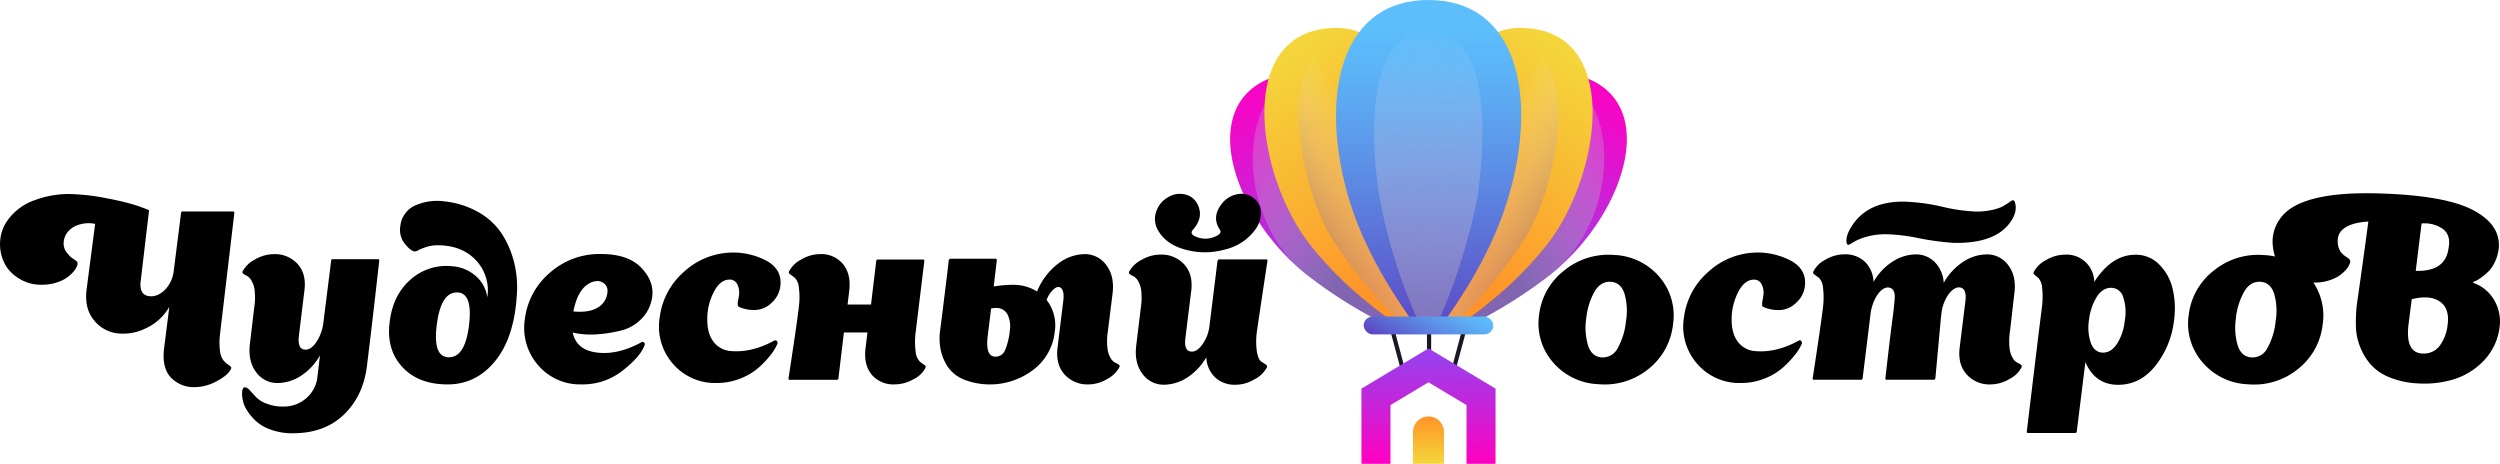
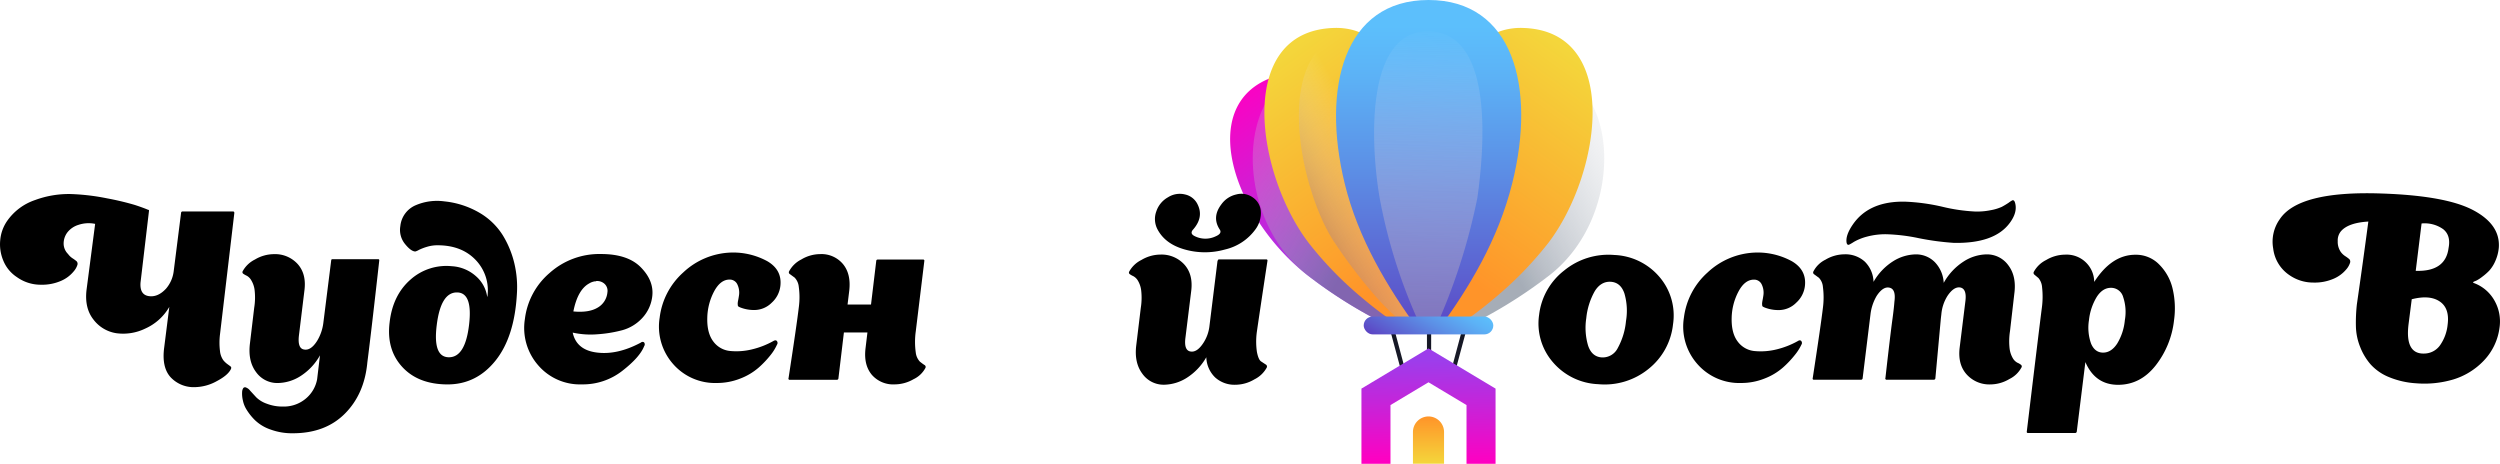
<svg xmlns="http://www.w3.org/2000/svg" xmlns:xlink="http://www.w3.org/1999/xlink" viewBox="0 0 752.31 139.55">
  <defs>
    <style>.cls-1{isolation:isolate;}.cls-2{fill:url(#linear-gradient);}.cls-11,.cls-3,.cls-5,.cls-7,.cls-9{opacity:0.63;mix-blend-mode:multiply;}.cls-3{fill:url(#linear-gradient-2);}.cls-4{fill:url(#linear-gradient-3);}.cls-5{fill:url(#linear-gradient-4);}.cls-6{fill:url(#linear-gradient-5);}.cls-7{fill:url(#linear-gradient-6);}.cls-8{fill:url(#linear-gradient-7);}.cls-9{fill:url(#linear-gradient-8);}.cls-10{fill:url(#linear-gradient-9);}.cls-11{fill:url(#linear-gradient-10);}.cls-12{fill:url(#linear-gradient-11);}.cls-13{fill:url(#linear-gradient-12);}.cls-14{fill:url(#linear-gradient-13);}.cls-15{fill:url(#linear-gradient-14);}.cls-16{fill:url(#linear-gradient-15);}.cls-17{fill:url(#linear-gradient-16);}</style>
    <linearGradient id="linear-gradient" x1="1016.21" y1="23.99" x2="978.81" y2="74.53" gradientTransform="matrix(-1, 0, 0, 1, 1390.95, 0)" gradientUnits="userSpaceOnUse">
      <stop offset="0.01" stop-color="#ff00c1" />
      <stop offset="0.43" stop-color="#d41bd3" />
      <stop offset="1" stop-color="#9d3deb" />
    </linearGradient>
    <linearGradient id="linear-gradient-2" x1="1036.22" y1="31.08" x2="976.09" y2="63.07" gradientTransform="matrix(-1, 0, 0, 1, 1390.95, 0)" gradientUnits="userSpaceOnUse">
      <stop offset="0" stop-color="#fff" stop-opacity="0" />
      <stop offset="1" stop-color="#727d8d" />
    </linearGradient>
    <linearGradient id="linear-gradient-3" x1="487.11" y1="23.99" x2="449.7" y2="74.53" gradientTransform="matrix(1, 0, 0, 1, 0, 0)" xlink:href="#linear-gradient" />
    <linearGradient id="linear-gradient-4" x1="507.11" y1="31.08" x2="446.99" y2="63.07" gradientTransform="matrix(1, 0, 0, 1, 0, 0)" xlink:href="#linear-gradient-2" />
    <linearGradient id="linear-gradient-5" x1="961.5" y1="76.66" x2="1004.68" y2="16.91" gradientTransform="matrix(-1, 0, 0, 1, 1390.95, 0)" gradientUnits="userSpaceOnUse">
      <stop offset="0" stop-color="#ff9429" />
      <stop offset="1" stop-color="#f4d63b" />
    </linearGradient>
    <linearGradient id="linear-gradient-6" x1="971.38" y1="53.45" x2="999.19" y2="69.81" gradientTransform="matrix(-1, 0, 0, 1, 1390.95, 0)" gradientUnits="userSpaceOnUse">
      <stop offset="0" stop-color="#fff" stop-opacity="0" />
      <stop offset="1" stop-color="#986464" />
    </linearGradient>
    <linearGradient id="linear-gradient-7" x1="432.4" y1="76.66" x2="475.58" y2="16.91" gradientTransform="matrix(1, 0, 0, 1, 0, 0)" xlink:href="#linear-gradient-5" />
    <linearGradient id="linear-gradient-8" x1="442.27" y1="53.45" x2="470.08" y2="69.81" gradientTransform="matrix(1, 0, 0, 1, 0, 0)" xlink:href="#linear-gradient-6" />
    <linearGradient id="linear-gradient-9" x1="430.97" y1="101.65" x2="430.97" y2="7.92" gradientUnits="userSpaceOnUse">
      <stop offset="0" stop-color="#5c43c3" />
      <stop offset="0.15" stop-color="#5c5acd" />
      <stop offset="0.55" stop-color="#5c90e6" />
      <stop offset="0.84" stop-color="#5cb2f6" />
      <stop offset="1" stop-color="#5cbffc" />
    </linearGradient>
    <linearGradient id="linear-gradient-10" x1="429.14" y1="94.46" x2="431.88" y2="6.87" gradientUnits="userSpaceOnUse">
      <stop offset="0" stop-color="#988fba" />
      <stop offset="1" stop-color="#fff" stop-opacity="0" />
    </linearGradient>
    <linearGradient id="linear-gradient-11" x1="429.4" y1="105.16" x2="430.68" y2="105.16" gradientUnits="userSpaceOnUse">
      <stop offset="0" stop-color="#1a1d29" />
      <stop offset="1" stop-color="#121322" />
    </linearGradient>
    <linearGradient id="linear-gradient-12" x1="436.31" y1="105.25" x2="442.43" y2="105.25" xlink:href="#linear-gradient-11" />
    <linearGradient id="linear-gradient-13" x1="898.18" y1="105.25" x2="904.3" y2="105.25" gradientTransform="matrix(-1, 0, 0, 1, 1321.46, 0)" xlink:href="#linear-gradient-11" />
    <linearGradient id="linear-gradient-14" x1="429.69" y1="139.53" x2="430.18" y2="108.54" gradientTransform="matrix(1, 0, 0, 1, 0, 0)" xlink:href="#linear-gradient" />
    <linearGradient id="linear-gradient-15" x1="430.92" y1="139.55" x2="430.92" y2="125.36" gradientUnits="userSpaceOnUse">
      <stop offset="0" stop-color="#f4d63b" />
      <stop offset="1" stop-color="#ff9429" />
    </linearGradient>
    <linearGradient id="linear-gradient-16" x1="424.32" y1="107.55" x2="435.42" y2="88.33" xlink:href="#linear-gradient-9" />
  </defs>
  <g class="cls-1">
    <g id="OBJECTS">
      <path class="cls-2" d="M394.39,82.74a142.09,142.09,0,0,0,27.37,16.63h8.09c-1.62-5.87-5-18.25-9.39-35.7-4-15.83-14.15-44.12-30.34-41.86C359.07,26.13,370.46,63.9,394.39,82.74Z" transform="translate(-1.05)" />
      <path class="cls-3" d="M394.39,82.74a142.09,142.09,0,0,0,27.37,16.63h8.09c-1.62-5.87-5-18.25-9.39-35.7-4-15.83-7.9-41.45-24.28-41.55C374.28,22,370.46,63.9,394.39,82.74Z" transform="translate(-1.05)" />
-       <path class="cls-4" d="M440.08,99.37a142.09,142.09,0,0,0,27.37-16.63c23.93-18.84,35.31-56.61,4.26-60.93-16.18-2.26-26.31,26-30.33,41.86C437,81.12,433.61,93.5,432,99.37Z" transform="translate(-1.05)" />
      <path class="cls-5" d="M440.08,99.37a142.09,142.09,0,0,0,27.37-16.63C491.38,63.9,487.56,22,465.66,22.12c-16.38.1-20.26,25.72-24.28,41.55C437,81.12,433.61,93.5,432,99.37Z" transform="translate(-1.05)" />
      <path class="cls-6" d="M411.38,90a110.58,110.58,0,0,0,12.81,9.33h6.34c-1.62-15.91-3.09-31.85-4.51-47.75-1.26-14.19-2.39-38.08-17.62-42.48a19.51,19.51,0,0,0-5.94-.69c-29.79.9-23.46,44-7.56,64.74A108.54,108.54,0,0,0,411.38,90Z" transform="translate(-1.05)" />
      <path class="cls-7" d="M415.51,89.76a92.8,92.8,0,0,0,10.21,9.61h4.81c-1.62-15.91-3.09-31.85-4.51-47.75-1.26-14.19-2.39-38.08-17.62-42.48C382.29,13.7,392.5,58.54,403,73.5A159.48,159.48,0,0,0,415.51,89.76Z" transform="translate(-1.05)" />
      <path class="cls-8" d="M437.64,99.37A109.85,109.85,0,0,0,450.46,90a109,109,0,0,0,16.48-16.85c15.9-20.79,22.23-63.84-7.56-64.74a19.51,19.51,0,0,0-5.94.69c-15.23,4.4-16.36,28.29-17.62,42.48-1.42,15.9-2.89,31.84-4.51,47.75Z" transform="translate(-1.05)" />
-       <path class="cls-9" d="M436.12,99.37a92.8,92.8,0,0,0,10.21-9.61A159.48,159.48,0,0,0,458.8,73.5c10.54-15,20.75-59.8-5.36-64.36-15.23,4.4-16.36,28.29-17.62,42.48-1.42,15.9-2.89,31.84-4.51,47.75Z" transform="translate(-1.05)" />
      <path class="cls-10" d="M428,99.37h5.77c9.44-12.83,18.12-27.26,22.35-44.23C463.4,26.14,456.32,0,430.92,0s-32.25,26.29-25.24,55.14C409.76,71.91,418.64,86.57,428,99.37Z" transform="translate(-1.05)" />
      <path class="cls-11" d="M429.1,99.37h3.63a183.36,183.36,0,0,0,12.9-39.86c2.31-16.44,4.65-49.81-14.71-50.07s-17.34,34.77-14.71,50.07A161.67,161.67,0,0,0,429.1,99.37Z" transform="translate(-1.05)" />
      <polygon class="cls-12" points="429.4 97.22 429.41 113.11 430.65 113.11 430.68 97.22 429.4 97.22" />
      <polygon class="cls-13" points="440.51 97.22 436.31 112.93 437.5 113.29 441.83 97.22 440.51 97.22" />
      <polygon class="cls-14" points="417.76 97.22 422.09 113.29 423.28 112.93 419.09 97.22 417.76 97.22" />
      <polygon class="cls-15" points="450.05 116.94 450.05 139.56 441.31 139.56 441.31 121.89 429.87 115.04 418.43 121.89 418.43 139.56 409.69 139.56 409.69 116.94 429.87 104.85 450.05 116.94" />
      <path class="cls-16" d="M435.6,139.55h-9.36V130a4.68,4.68,0,0,1,4.68-4.68h0A4.69,4.69,0,0,1,435.6,130Z" transform="translate(-1.05)" />
      <rect class="cls-17" x="410.37" y="95.26" width="39" height="5.37" rx="2.69" />
      <path d="M71.57,64.06l-4.32,36.57a20.29,20.29,0,0,0,0,5,5.76,5.76,0,0,0,1,2.77,6.84,6.84,0,0,0,1.26,1.19c.4.29.72.52.93.69s.25.42.11.75c-.58,1.25-2,2.47-4.28,3.67a14,14,0,0,1-6.52,1.8,9.5,9.5,0,0,1-7.38-3q-2.7-3-1.91-8.93L52,92.35a15.77,15.77,0,0,1-7.23,6.52,15.19,15.19,0,0,1-8.71,1.4,10.63,10.63,0,0,1-6.88-4.1q-2.73-3.45-2.09-8.93l2.59-19.87a9.58,9.58,0,0,0-5,.29,6.75,6.75,0,0,0-3.35,2.27A5.56,5.56,0,0,0,20.2,73.2a4.43,4.43,0,0,0,1.33,3.24,5,5,0,0,0,1.37,1.3,11.06,11.06,0,0,1,1.22.9,1.11,1.11,0,0,1,.22,1.08,5.51,5.51,0,0,1-1.16,2,10.06,10.06,0,0,1-3.63,2.74,14.35,14.35,0,0,1-6.3,1.22,12.28,12.28,0,0,1-7.13-2.3,10.77,10.77,0,0,1-4.07-4.94,12.65,12.65,0,0,1-.93-6.22,12,12,0,0,1,2.05-5.69,16.79,16.79,0,0,1,8.46-6.34,29.31,29.31,0,0,1,10.65-1.8,65.47,65.47,0,0,1,11,1.3,82.13,82.13,0,0,1,8.39,2q2.63.87,3.93,1.44h.07l.21.08s0,.14,0,.28L43.34,85q-.29,3.67,2.45,4.1T51,86.88a9.86,9.86,0,0,0,2.3-5.11l2.23-17.64a.5.5,0,0,1,.36-.5H71.28A.46.46,0,0,1,71.57,64.06Z" transform="translate(-1.05)" />
      <path d="M111.6,109q-.87,9.57-6.77,15.48t-15.69,5.9a18.76,18.76,0,0,1-6.66-1.12,12.69,12.69,0,0,1-4.65-2.77,16.54,16.54,0,0,1-2.55-3.17,8.21,8.21,0,0,1-1.12-2.73,8.88,8.88,0,0,1-.25-2.63,2.33,2.33,0,0,1,.36-1.19.69.69,0,0,1,.68-.21,2.84,2.84,0,0,1,1.37,1l1.84,2a8.46,8.46,0,0,0,3.13,1.91,13,13,0,0,0,4.89.87,10.23,10.23,0,0,0,6.88-2.38,9.88,9.88,0,0,0,3.42-5.83l.86-7.2a17.53,17.53,0,0,1-6,6.33,13,13,0,0,1-6.66,2,7.84,7.84,0,0,1-6.59-3.31q-2.47-3.31-1.83-8.57l1.29-10.8a19.28,19.28,0,0,0,.11-5.36,7.41,7.41,0,0,0-1-2.88A3.6,3.6,0,0,0,75.35,83a7,7,0,0,1-1.08-.61.58.58,0,0,1-.18-.79,8.48,8.48,0,0,1,3.67-3.5,11.27,11.27,0,0,1,5.69-1.62,9.18,9.18,0,0,1,7.2,3c1.77,2,2.45,4.65,2,8L91,101q-.44,3.9,1.58,4.18c1.35.24,2.64-.62,3.89-2.59a13.58,13.58,0,0,0,1.87-5.33l2.38-18.94A.34.34,0,0,1,101,78h13.89c.19,0,.29.12.29.36Q112.83,99.42,111.6,109Z" transform="translate(-1.05)" />
      <path d="M134.78,60.6a26.12,26.12,0,0,1,10.66,3.49,20.33,20.33,0,0,1,6.95,6.77,29,29,0,0,1,3.45,8.43,31,31,0,0,1,.76,9.1q-.72,13-6.44,20.13t-14.37,7.16q-8.85,0-13.68-5.25T118.3,97q.93-8.13,6.22-12.81A16.21,16.21,0,0,1,137,80.11a11.91,11.91,0,0,1,7.27,3,10.09,10.09,0,0,1,3.38,6.16h.07a13.19,13.19,0,0,0-3.49-11q-4.22-4.45-11.48-4.46a10.67,10.67,0,0,0-3.24.47,14.91,14.91,0,0,0-2.41.93,4.82,4.82,0,0,1-1.05.47c-.86,0-1.91-.76-3.13-2.27a6.69,6.69,0,0,1-1.4-5.36,7.64,7.64,0,0,1,4.64-6.3A16.33,16.33,0,0,1,134.78,60.6Zm7.42,37.15Q143.36,88,138.53,88t-6.05,9.79q-1.23,9.72,3.67,9.72T142.2,97.75Z" transform="translate(-1.05)" />
      <path d="M194.83,103a.91.91,0,0,1,.07,1.15q-1.29,3.32-6.55,7.42a19.24,19.24,0,0,1-12.17,4.1A16.58,16.58,0,0,1,163,109.92a17.06,17.06,0,0,1-4-13.89,21.64,21.64,0,0,1,7.41-13.86,22.44,22.44,0,0,1,15.48-5.73q8.07,0,12,4T197.35,89a11.51,11.51,0,0,1-3.06,6.73,12.79,12.79,0,0,1-6,3.64,39.43,39.43,0,0,1-7.45,1.22,25.12,25.12,0,0,1-7.45-.5q1.14,5.25,7.3,6c4.11.52,8.51-.48,13.22-3A.76.76,0,0,1,194.83,103ZM178.34,85.3q-3.45,1.88-4.75,8.42c3.07.29,5.49-.08,7.24-1.11a5.88,5.88,0,0,0,3-4.58,2.88,2.88,0,0,0-.76-2.52,3.27,3.27,0,0,0-2.63-.93s0,.07-.07.07h-.22A4.52,4.52,0,0,0,178.34,85.3Z" transform="translate(-1.05)" />
      <path d="M234.79,102.58a.91.91,0,0,1,.07,1.15,14.33,14.33,0,0,1-1.94,3.13,29.38,29.38,0,0,1-3.56,3.75,18.45,18.45,0,0,1-5.55,3.31,19,19,0,0,1-7,1.33,16.76,16.76,0,0,1-13.25-5.76,17,17,0,0,1-4-13.9A21.74,21.74,0,0,1,206.64,82,22,22,0,0,1,221,76a21.43,21.43,0,0,1,11,2.63q4.45,2.63,3.88,7.45a8,8,0,0,1-2.59,5A7.41,7.41,0,0,1,228,93.29a11.32,11.32,0,0,1-3.16-.43c-1-.29-1.59-.55-1.73-.79a5.49,5.49,0,0,1-.07-.72,6.27,6.27,0,0,1,.14-1c.1-.5.17-.92.22-1.26a5.67,5.67,0,0,0-.51-3.6,2.51,2.51,0,0,0-2.3-1.36c-1.83,0-3.37,1.18-4.65,3.56a17.79,17.79,0,0,0-2.05,7.88c-.09,3.08.51,5.46,1.8,7.17a7.09,7.09,0,0,0,5.08,2.88,19.67,19.67,0,0,0,6.51-.47,24.9,24.9,0,0,0,6.48-2.52C234.22,102.36,234.55,102.34,234.79,102.58Z" transform="translate(-1.05)" />
      <path d="M276.62,99.77a22.87,22.87,0,0,0,0,6.26,4.8,4.8,0,0,0,1.26,2.81c.55.43,1,.77,1.37,1a.66.66,0,0,1,.25.94,7.8,7.8,0,0,1-3.56,3.34,11.39,11.39,0,0,1-5.65,1.55,8.52,8.52,0,0,1-6.91-2.91c-1.64-2-2.26-4.58-1.88-7.89l.58-4.82H255l-1.65,13.82a.34.34,0,0,1-.11.25.72.72,0,0,1-.25.18H238.54l-.22-.21a.09.09,0,0,1,0-.15q2.52-16.41,3.1-21.38a22.87,22.87,0,0,0,0-6.26,4.63,4.63,0,0,0-1.26-2.78c-.56-.4-1-.73-1.37-1a.64.64,0,0,1-.25-.93,8.46,8.46,0,0,1,3.63-3.5,11.08,11.08,0,0,1,5.65-1.62,8.43,8.43,0,0,1,6.91,3c1.64,2,2.26,4.65,1.88,8l-.51,4.17h7.06l1.58-13.17a.4.4,0,0,1,.44-.36H279l.21.21v.15Z" transform="translate(-1.05)" />
-       <path d="M334.44,99.63a19.28,19.28,0,0,0-.11,5.36,7.7,7.7,0,0,0,1,2.88,3.46,3.46,0,0,0,1.37,1.3,5,5,0,0,1,1.08.61c.24.19.26.45.07.79a8.5,8.5,0,0,1-3.63,3.49,11.11,11.11,0,0,1-5.66,1.62,9.2,9.2,0,0,1-7.16-3q-2.7-3-2.12-8l1.72-14c.24-1.82.09-3.08-.46-3.78s-1.28-.72-2.16-.07A7.78,7.78,0,0,0,316,90.27a12.41,12.41,0,0,1,2.44,9.64,16.43,16.43,0,0,1-6.37,11.31,21.54,21.54,0,0,1-20.95,3,10.83,10.83,0,0,1-4.9-3.89,14.94,14.94,0,0,1-2.08-5,16.94,16.94,0,0,1-.26-5.29q.51-3.89,1.62-12.89t1.05-8.93l.36-.36h13.89l.22.29v.14l-.94,7.92a36.19,36.19,0,0,1,5.84-.5,13.31,13.31,0,0,1,7.2,2,20,20,0,0,1,6.51-8.5,13.47,13.47,0,0,1,7.67-2.74A7.92,7.92,0,0,1,334,79.83c1.66,2.2,2.27,5.06,1.84,8.56Zm-33.84,7.7a3.1,3.1,0,0,0,2.95-2.09,20.32,20.32,0,0,0,1.37-5.69,8.18,8.18,0,0,0-.72-5,3.71,3.71,0,0,0-3.46-1.87,7,7,0,0,0-1.44.15l-1.08,8.78Q297.65,107.33,300.6,107.33Z" transform="translate(-1.05)" />
      <path d="M379.29,99.7a21.47,21.47,0,0,0,0,6.23c.31,1.56.73,2.5,1.26,2.84l1.37.9a.7.7,0,0,1,.29,1,8.49,8.49,0,0,1-3.68,3.49,11.24,11.24,0,0,1-5.68,1.62,8.66,8.66,0,0,1-6.12-2.19,8.79,8.79,0,0,1-2.67-6.09,17.81,17.81,0,0,1-6,6.27,13.12,13.12,0,0,1-6.66,2,7.83,7.83,0,0,1-6.59-3.31c-1.65-2.21-2.27-5.06-1.83-8.57l1.36-11.23a19.28,19.28,0,0,0,.11-5.36,7.53,7.53,0,0,0-1-2.88,3.6,3.6,0,0,0-1.33-1.3,6.27,6.27,0,0,1-1.08-.61.58.58,0,0,1-.18-.79,8.46,8.46,0,0,1,3.67-3.49,11.27,11.27,0,0,1,5.69-1.62,9.27,9.27,0,0,1,7.23,3q2.7,3,2.06,8l-1.73,14q-.51,3.89,1.58,4.17c1.3.2,2.57-.67,3.82-2.59a11.69,11.69,0,0,0,1.8-4.89l2.45-19.8.28-.44h14.48a.34.34,0,0,1,.28.36Q380,94.74,379.29,99.7ZM378.86,69a15.7,15.7,0,0,1-9.18,6.08,22.27,22.27,0,0,1-12.09,0q-5.94-1.66-8.25-6.12a6.65,6.65,0,0,1-.32-5.37,7.58,7.58,0,0,1,3.49-4.21,6.57,6.57,0,0,1,5.15-.86,5.45,5.45,0,0,1,3.78,3q1.88,3.81-1.3,7.49c-.81.86-.65,1.56.51,2.09a7.16,7.16,0,0,0,6.26,0c1.34-.58,1.73-1.28,1.15-2.09q-2.37-3.67.51-7.49a7.53,7.53,0,0,1,4.5-3,5.85,5.85,0,0,1,4.93.86,5.42,5.42,0,0,1,2.45,4.1A8.23,8.23,0,0,1,378.86,69Z" transform="translate(-1.05)" />
      <path d="M500.5,83.43a17.78,17.78,0,0,1,4,14.18A19.81,19.81,0,0,1,497.15,111,20.88,20.88,0,0,1,482,115.61a18.93,18.93,0,0,1-13.72-6.7,17.75,17.75,0,0,1-4.07-14.18,19.76,19.76,0,0,1,7.53-13.32,21,21,0,0,1,15.08-4.68A18.79,18.79,0,0,1,500.5,83.43ZM478.4,95.74a19,19,0,0,0,.54,8.24c.74,2.24,2.1,3.42,4.07,3.57a5.06,5.06,0,0,0,4.86-2.81,20.82,20.82,0,0,0,2.48-8.14,18.56,18.56,0,0,0-.47-8.28c-.74-2.2-2.1-3.38-4.06-3.52s-3.65.81-4.9,2.88A20.64,20.64,0,0,0,478.4,95.74Z" transform="translate(-1.05)" />
      <path d="M543.05,102.58a.91.91,0,0,1,.08,1.15,14.82,14.82,0,0,1-2,3.13,29.38,29.38,0,0,1-3.56,3.75,18.32,18.32,0,0,1-5.55,3.31,18.76,18.76,0,0,1-7,1.33,16.74,16.74,0,0,1-13.24-5.76,17,17,0,0,1-4-13.9A21.79,21.79,0,0,1,514.9,82a22.05,22.05,0,0,1,14.4-6,21.43,21.43,0,0,1,11,2.63q4.45,2.63,3.89,7.45a8,8,0,0,1-2.6,5,7.4,7.4,0,0,1-5.32,2.23,11.39,11.39,0,0,1-3.17-.43c-1-.29-1.59-.55-1.73-.79a5.49,5.49,0,0,1-.07-.72,7.89,7.89,0,0,1,.14-1c.1-.5.17-.92.22-1.26a5.67,5.67,0,0,0-.51-3.6,2.5,2.5,0,0,0-2.3-1.36c-1.82,0-3.37,1.18-4.64,3.56a17.71,17.71,0,0,0-2.06,7.88q-.13,4.62,1.8,7.17a7.09,7.09,0,0,0,5.08,2.88,19.75,19.75,0,0,0,6.52-.47,25.18,25.18,0,0,0,6.48-2.52C542.48,102.36,542.81,102.34,543.05,102.58Z" transform="translate(-1.05)" />
      <path d="M605.91,99.63a19.68,19.68,0,0,0-.11,5.36,7.7,7.7,0,0,0,1,2.88,3.53,3.53,0,0,0,1.37,1.3,4.25,4.25,0,0,1,1.08.64.61.61,0,0,1,.07.83,8.13,8.13,0,0,1-3.6,3.42,11.27,11.27,0,0,1-5.68,1.62,9.17,9.17,0,0,1-7.17-3q-2.7-3-2.12-8l1.73-14q.49-3.81-1.59-4.18Q589,86.23,587.12,89a12.35,12.35,0,0,0-1.87,5.55l-.15,1.29-1.65,18a.38.38,0,0,1-.11.26.85.85,0,0,1-.25.17H568.61l-.21-.21a.09.09,0,0,1,0-.15q1.51-13.38,2.16-18.07c.29-2.16.48-3.86.57-5.11q.51-3.81-1.58-4.18-1.87-.36-3.74,2.45a14.19,14.19,0,0,0-1.88,5.55l-2.37,19.29a.38.38,0,0,1-.11.26.85.85,0,0,1-.25.17H546.73l-.22-.21V114q2.52-16.41,3.1-21.38a24,24,0,0,0,0-6.26,4.47,4.47,0,0,0-1.22-2.78c-.56-.4-1-.73-1.37-1a.65.65,0,0,1-.25-.93,8,8,0,0,1,3.6-3.5,11.27,11.27,0,0,1,5.69-1.62,8.64,8.64,0,0,1,6.15,2.2,8.89,8.89,0,0,1,2.63,6.09,17.64,17.64,0,0,1,6-6.27,13.2,13.2,0,0,1,6.62-2,7.92,7.92,0,0,1,5.8,2.31,9.66,9.66,0,0,1,2.7,6.26,18,18,0,0,1,6.08-6.48,13.16,13.16,0,0,1,6.73-2.09,7.89,7.89,0,0,1,6.66,3.32q2.49,3.32,1.77,8.56Zm.65-39.32c.43-.19.74.12.93.94.44,1.83-.12,3.77-1.65,5.83q-4.62,6.27-16.92,6a80.12,80.12,0,0,1-10.48-1.41,54.5,54.5,0,0,0-9.68-1.18,21.63,21.63,0,0,0-5.91.72,16,16,0,0,0-3.92,1.58,14.11,14.11,0,0,1-1.48.86c-.38.1-.62-.12-.72-.64q-.36-2.23,1.95-5.55,4.53-6.48,14.11-6.77h1.66a59.67,59.67,0,0,1,11.08,1.52,52.47,52.47,0,0,0,9.8,1.44,20.21,20.21,0,0,0,4.78-.4,14.07,14.07,0,0,0,3.32-1A22.82,22.82,0,0,0,605.51,61,8.18,8.18,0,0,1,606.56,60.31Z" transform="translate(-1.05)" />
      <path d="M643.64,76.66a9.73,9.73,0,0,1,7.23,3,15.15,15.15,0,0,1,4,7.34,25.74,25.74,0,0,1,.4,9.36A26.77,26.77,0,0,1,649.72,110q-4.58,5.79-11.27,5.8-6.91,0-9.86-6.84L626,129.87a.36.36,0,0,1-.11.25,1.14,1.14,0,0,1-.25.18H611.16l-.21-.22v-.14q3.88-32.25,4.53-37.22a25,25,0,0,0,.08-6.27,4.81,4.81,0,0,0-1.08-2.77c-.48-.41-.88-.73-1.19-1a.68.68,0,0,1-.18-.94,8.46,8.46,0,0,1,3.67-3.49,11.27,11.27,0,0,1,5.69-1.62,8.29,8.29,0,0,1,8.78,8.21Q636.52,76.65,643.64,76.66Zm-13.36,26.67c.74,1.85,2,2.78,3.64,2.78s3.1-.93,4.28-2.78a16.52,16.52,0,0,0,2.27-7,14,14,0,0,0-.51-6.94,3.77,3.77,0,0,0-3.67-2.78c-1.68,0-3.11.92-4.28,2.74a16.9,16.9,0,0,0-2.34,7A14.33,14.33,0,0,0,630.28,103.33Z" transform="translate(-1.05)" />
-       <path d="M696,83.43a17.81,17.81,0,0,1,4,14.18A19.81,19.81,0,0,1,692.63,111a20.89,20.89,0,0,1-15.15,4.64,18.91,18.91,0,0,1-13.72-6.7,17.75,17.75,0,0,1-4.07-14.18,19.72,19.72,0,0,1,7.53-13.32,21,21,0,0,1,15.08-4.68A18.79,18.79,0,0,1,696,83.43Zm-22.1,12.31a19,19,0,0,0,.54,8.24c.74,2.24,2.1,3.42,4.06,3.57a5,5,0,0,0,4.86-2.81,20.65,20.65,0,0,0,2.49-8.14,18.7,18.7,0,0,0-.47-8.28c-.74-2.2-2.1-3.38-4.07-3.52s-3.65.81-4.89,2.88A20.64,20.64,0,0,0,673.88,95.74Z" transform="translate(-1.05)" />
      <path d="M745.52,85.18a11.71,11.71,0,0,1,6.3,5.5,12.66,12.66,0,0,1,1.41,7.81,17.56,17.56,0,0,1-4.79,10.08,21.12,21.12,0,0,1-9.14,5.62,30.56,30.56,0,0,1-11.2,1.15,25.37,25.37,0,0,1-8.17-1.87,15.08,15.08,0,0,1-5.47-3.78,17.91,17.91,0,0,1-3.17-5.26A17.61,17.61,0,0,1,710,98.21a49.75,49.75,0,0,1,.29-6.63q1.8-12.45,3.45-24.91-6,.36-8.21,2.88a4.28,4.28,0,0,0-1,3,5.38,5.38,0,0,0,.9,3.24,5,5,0,0,0,1.37,1.3,11.06,11.06,0,0,1,1.22.9,1.11,1.11,0,0,1,.22,1.08,5.6,5.6,0,0,1-1.15,2,10.1,10.1,0,0,1-3.64,2.74,14.35,14.35,0,0,1-6.3,1.22A12.52,12.52,0,0,1,690,82.8a11.23,11.23,0,0,1-4.89-8A11.68,11.68,0,0,1,687.06,66q5.69-8.64,30.67-7.77,19.31.65,27.54,5T753,74.52a12.54,12.54,0,0,1-1,3.92,10.7,10.7,0,0,1-1.87,3A17.17,17.17,0,0,1,748,83.3a11.13,11.13,0,0,1-1.77,1.15l-.72.29C745.19,84.93,745.19,85.08,745.52,85.18ZM737.6,97.7c.44-3.31-.37-5.64-2.41-7s-4.83-1.56-8.39-.65l-.93,7.27q-1.23,9.36,4.82,9.07a5.89,5.89,0,0,0,4.65-2.52A13.05,13.05,0,0,0,737.6,97.7Zm.29-23.11c.48-2.49-.06-4.37-1.62-5.62a9.63,9.63,0,0,0-6.51-1.72L728,81.5Q737,81.8,737.89,74.59Z" transform="translate(-1.05)" />
    </g>
  </g>
</svg>